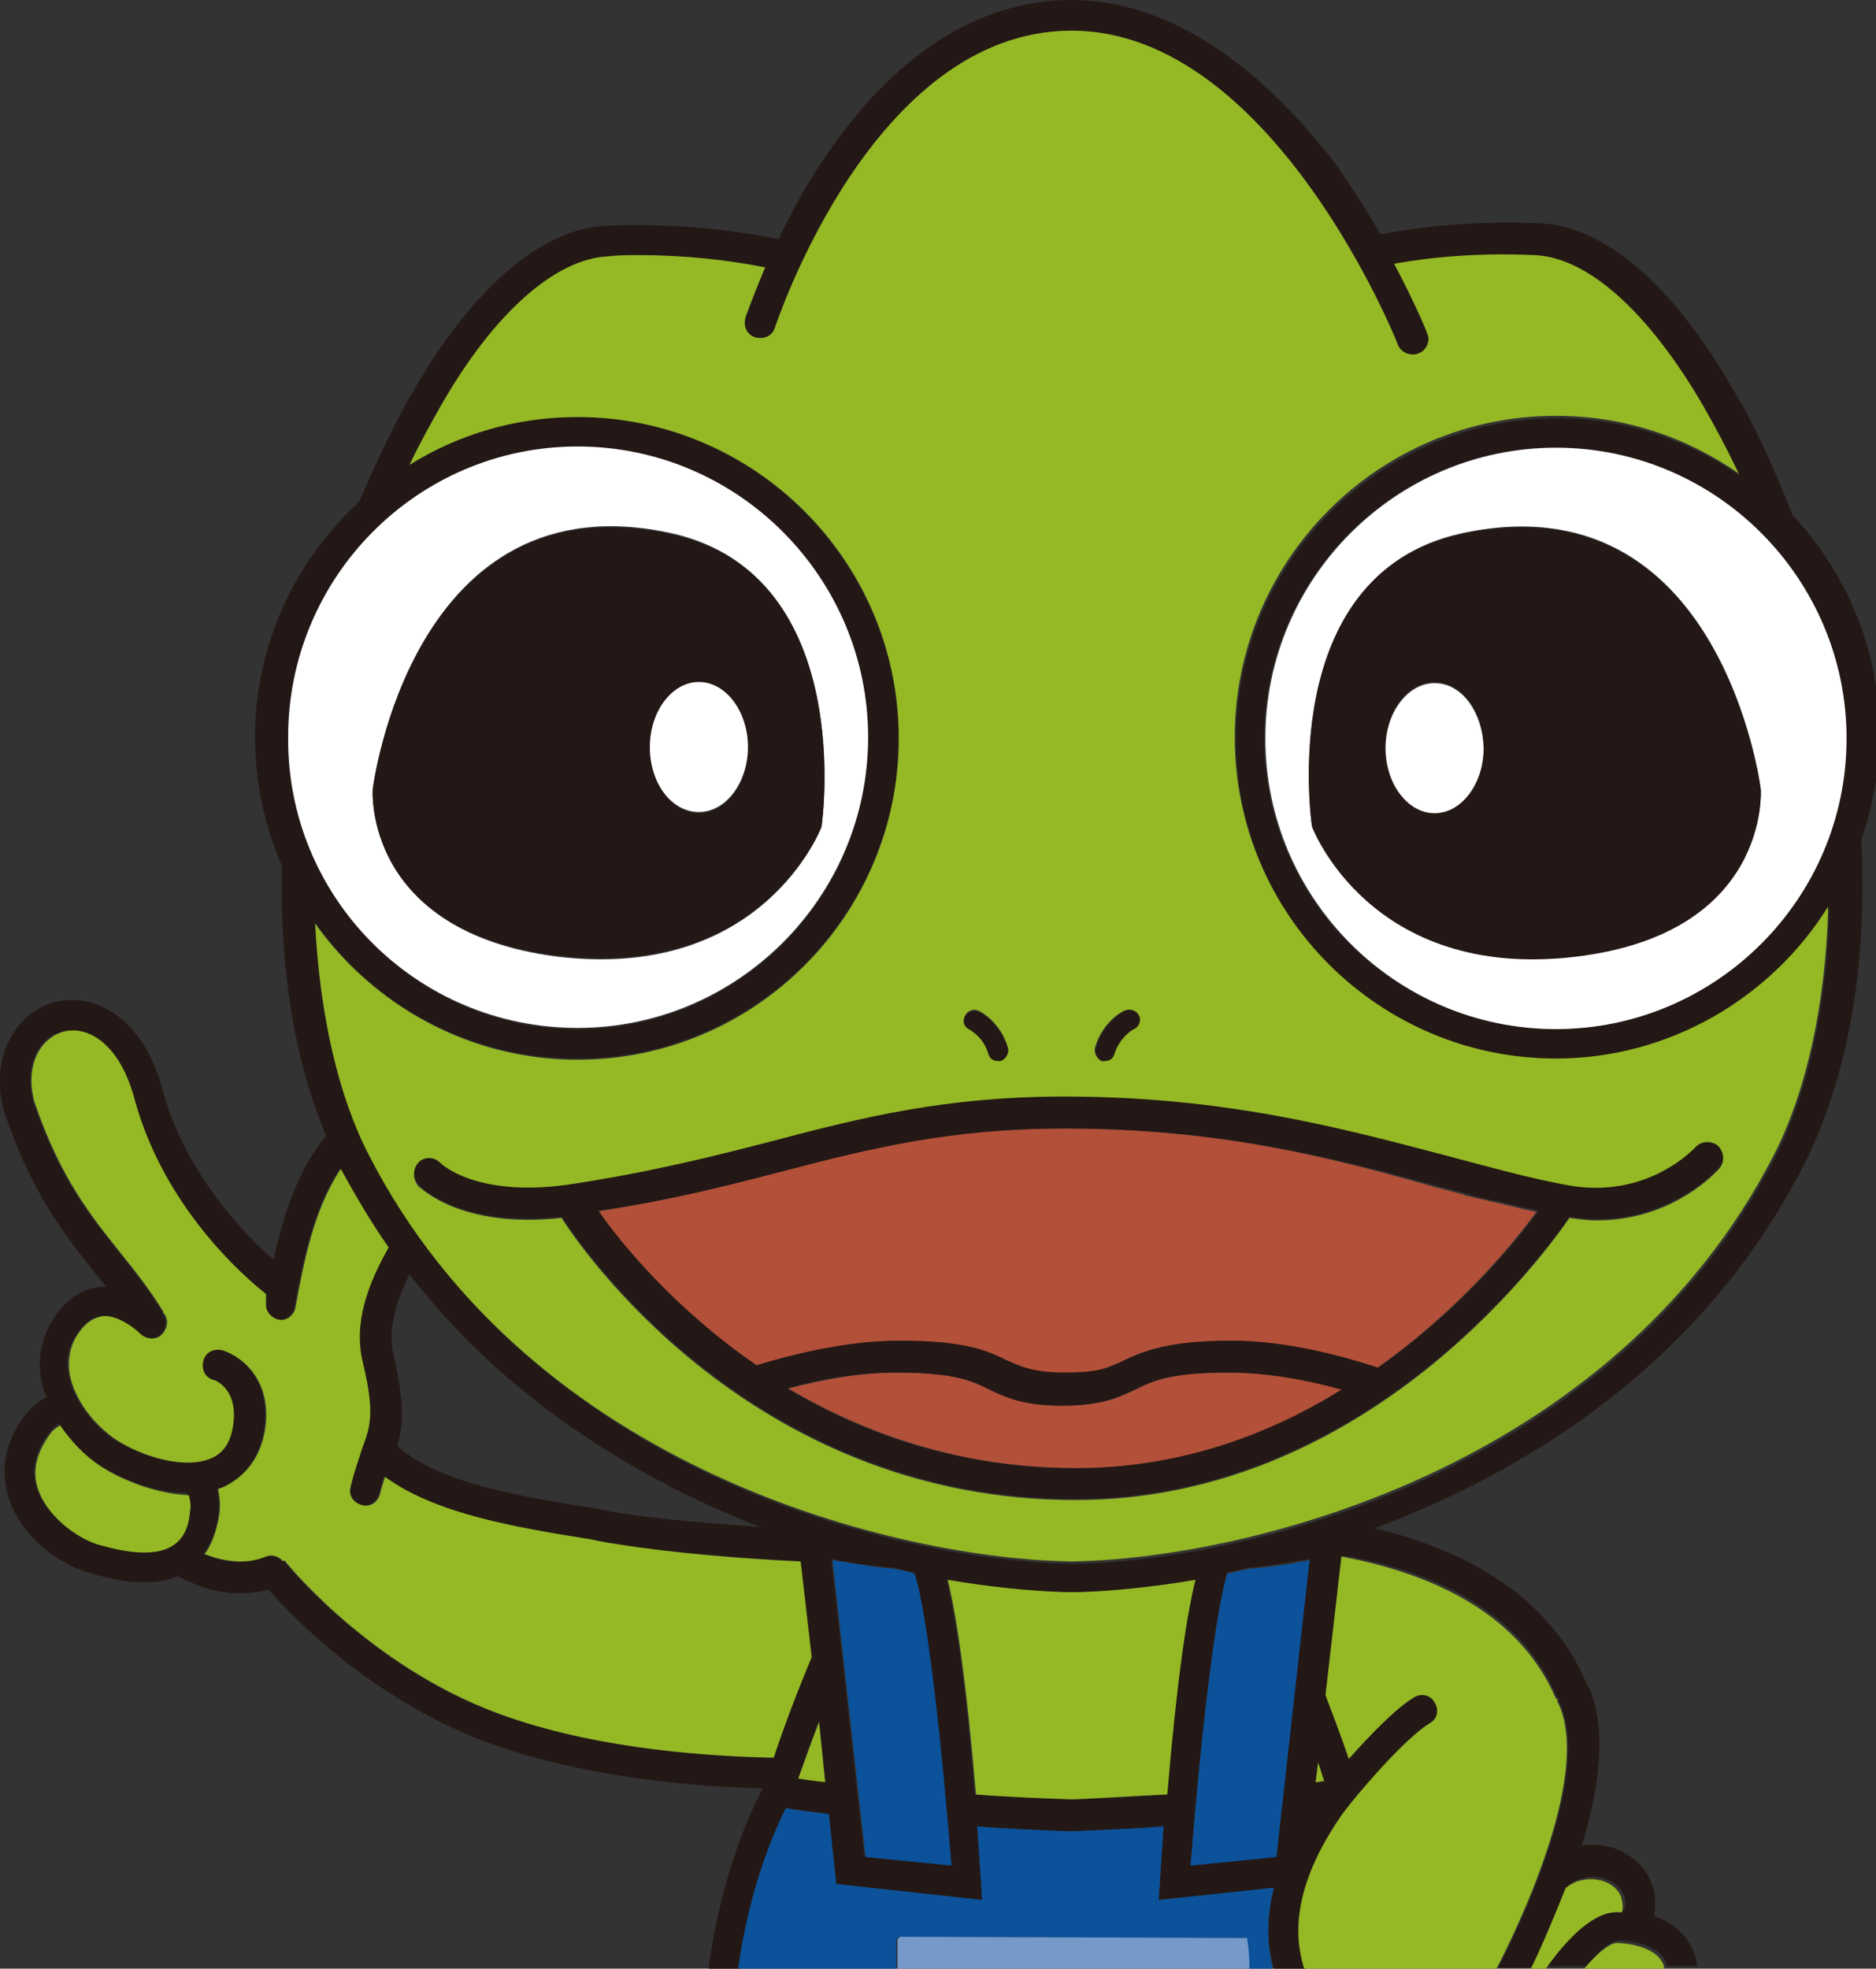
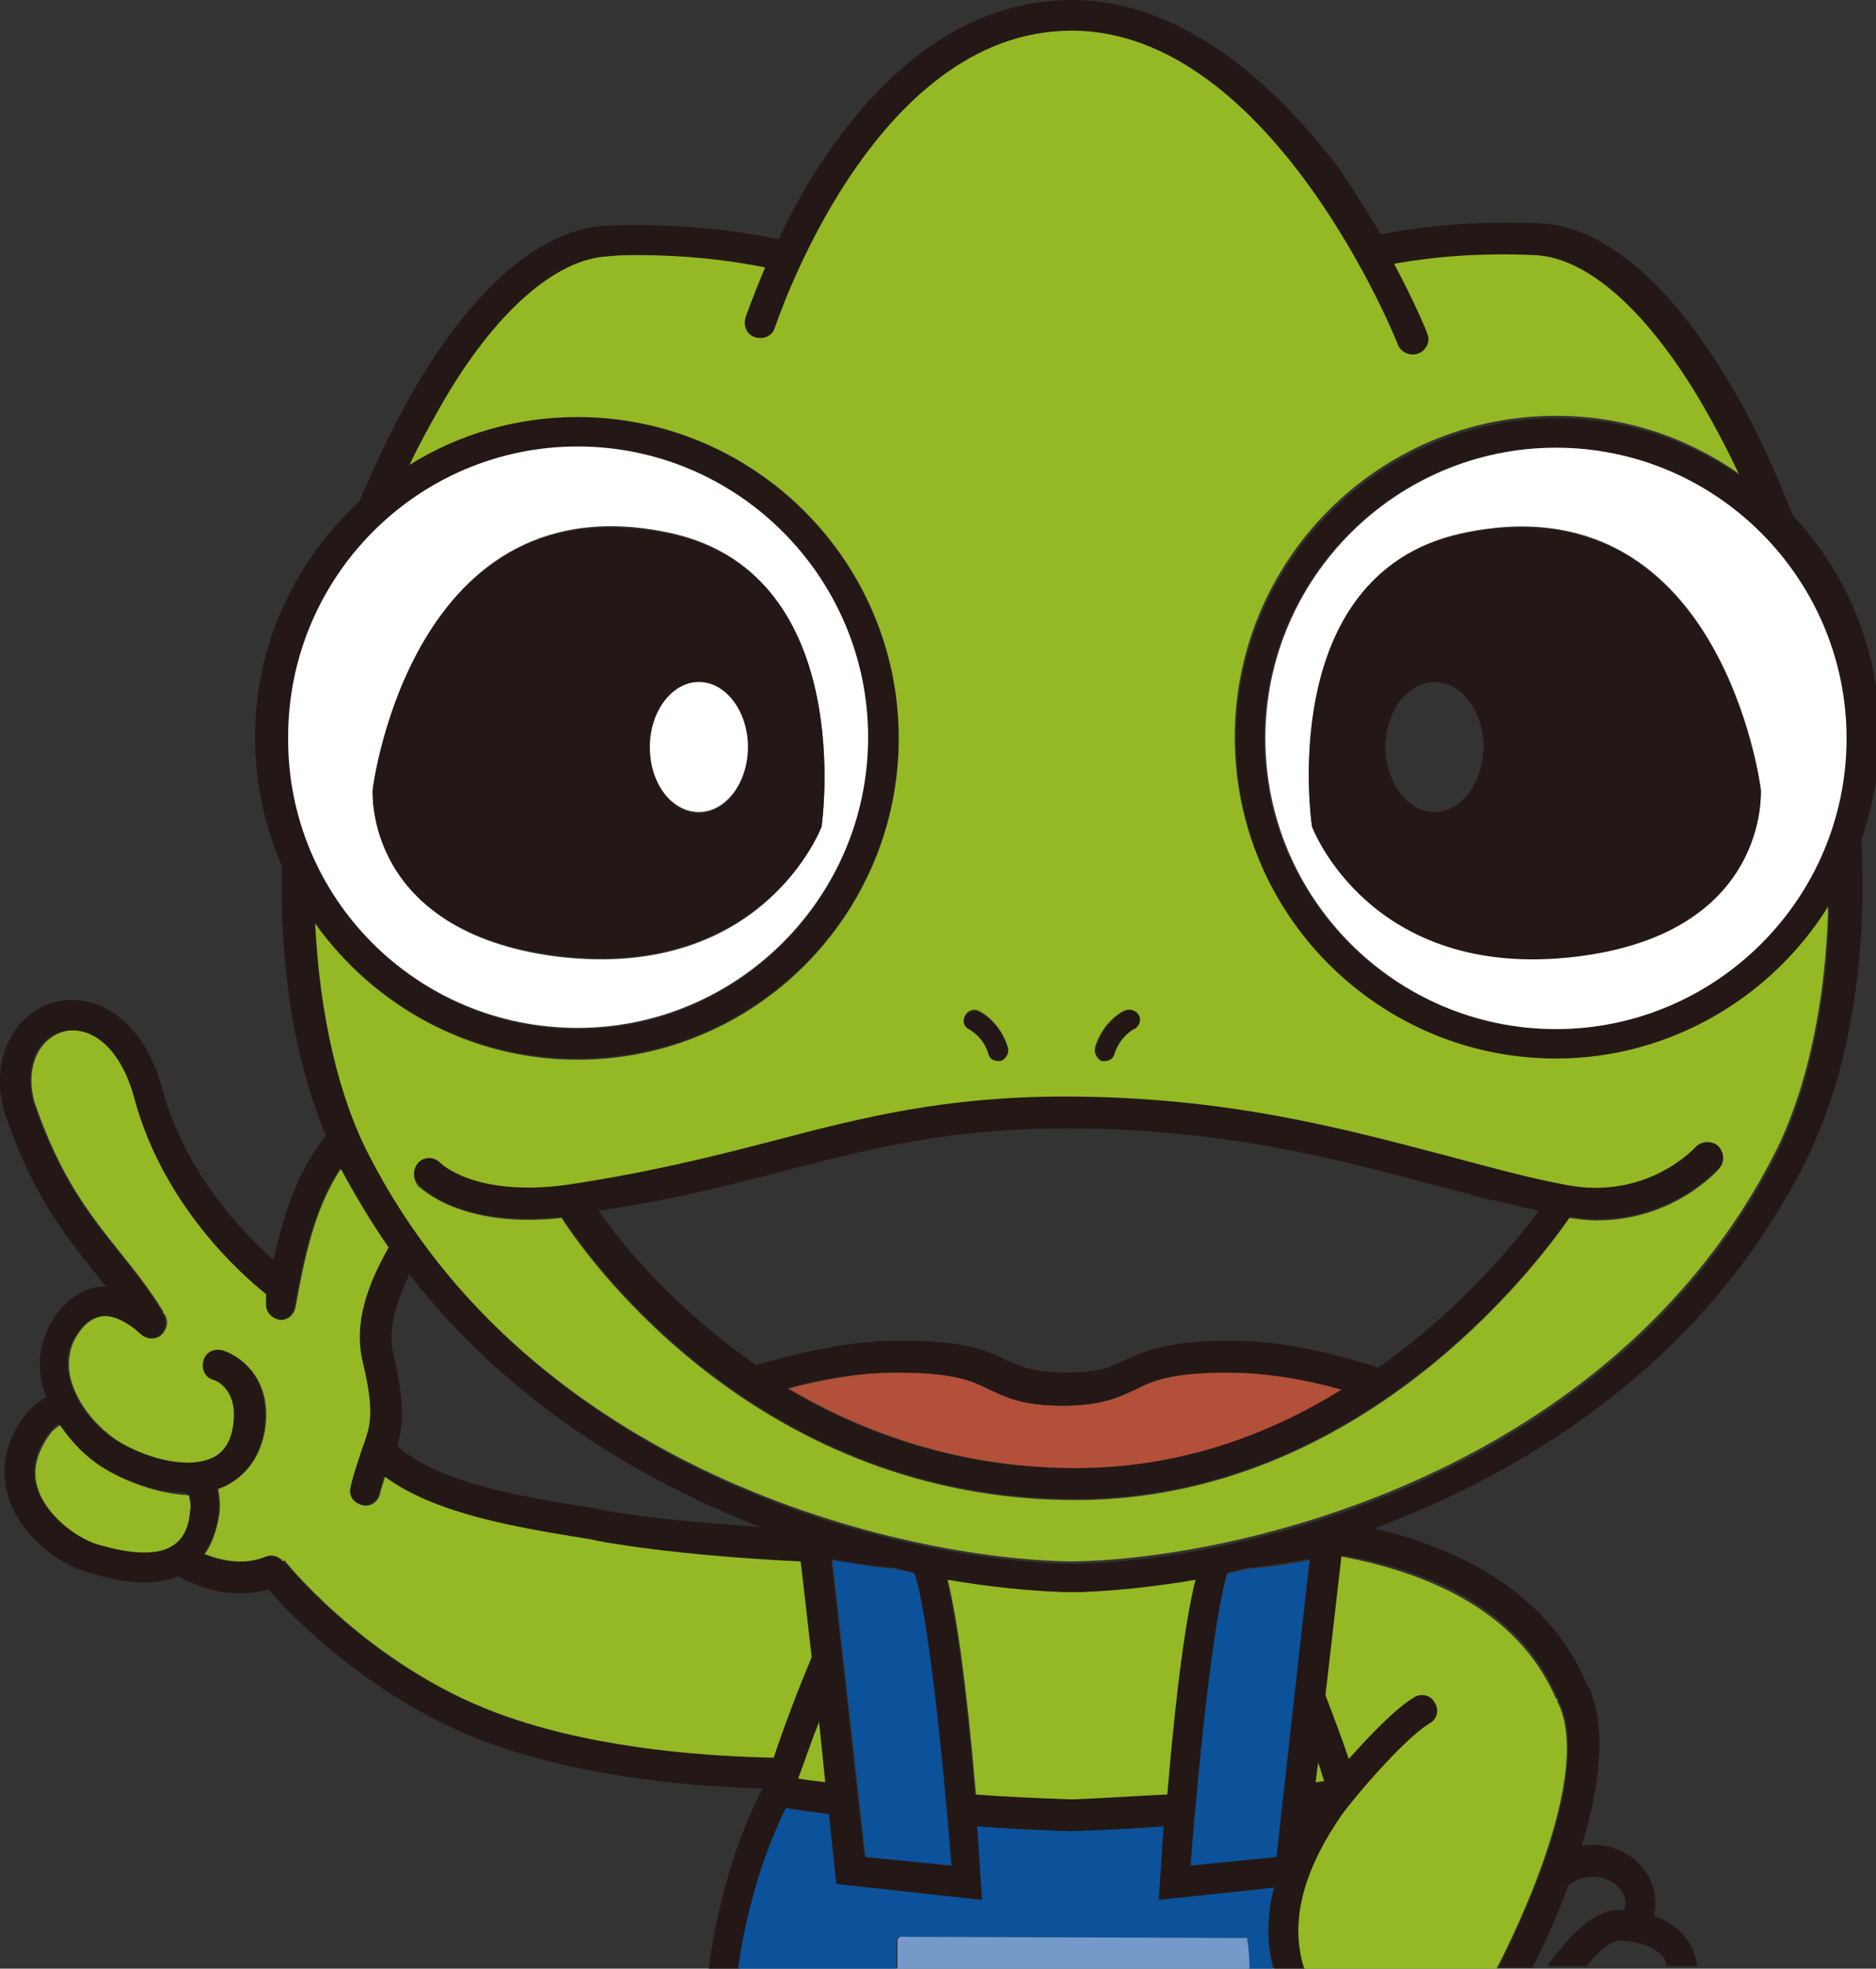
<svg xmlns="http://www.w3.org/2000/svg" version="1.1" id="レイヤー_1" x="0px" y="0px" viewBox="0 0 153 160.5" style="enable-background:new 0 0 153 160.5;" xml:space="preserve">
  <rect x="0" y="0" width="153" height="160.5" fill="#333333" stroke="none" />
  <style type="text/css">
	.st0{fill:none;}
	.st1{fill:#B25039;}
	.st2{fill:#231815;}
	.st3{fill:#95B825;}
	.st4{fill:#0B529B;}
	.st5{fill:#FFFFFF;}
	.st6{fill:#759ACA;}
</style>
  <path class="st0" d="M48.7,123c0.7,0.1,1.4,0.2,2.2,0.4c3.2,0.5,7.3,0.9,11.1,1.1c-10.2-3.9-20.7-10.4-28.6-20.6  c-1.1,2.2-1.8,4.5-1.3,6.6c0.9,3.8,0.8,5.5,0.3,7.3C35.8,120.9,42.3,122,48.7,123z" />
-   <path class="st1" d="M61.5,111.4c3.4-1.1,7.5-2,11.7-2c5.3,0,7.1,0.9,8.7,1.6c1.2,0.6,2.1,1,4.8,1c2.7,0,3.6-0.5,4.8-1  c1.6-0.8,3.4-1.6,8.7-1.6c4.3,0,8.6,1,12,2.2c6.7-4.7,11.2-10.2,13.1-12.8c-0.2,0-0.3-0.1-0.5-0.1c-1-0.2-2-0.5-3-0.7  c-0.7-0.2-1.4-0.3-2.1-0.5c-0.1,0-0.2,0-0.3-0.1c-0.8-0.2-1.5-0.4-2.3-0.6C109,94.5,99.7,92,86.8,92c-9.4,0-15.7,1.6-23.1,3.5  c-4.6,1.2-9.3,2.4-15.2,3.3C50.4,101.4,54.7,106.8,61.5,111.4z" />
  <path class="st2" d="M64.1,147.4c0.8,0.1,2.1,0.3,3.5,0.5l0.6,5.7l11.9,1.3l-0.1-1.5c-0.1-1.6-0.2-3.1-0.3-4.5  c2.5,0.2,5,0.3,7.5,0.4l0.1,0l0.1,0c2.5-0.1,5.1-0.2,7.5-0.4c-0.1,1.4-0.2,2.9-0.3,4.5l-0.1,1.5l9.4-1c-0.6,2.3-0.6,4.5,0,6.6h2.6  c-1.2-3.6-0.3-7.7,2.8-12.3c0.6-1,5.2-6.4,7.4-7.8c0.6-0.4,0.8-1.1,0.4-1.7c-0.4-0.6-1.1-0.8-1.7-0.4c-1.5,0.9-3.6,3.1-5.3,5  c-0.6-1.8-1.3-3.5-1.9-5.2l1.3-11.3c6.5,1.1,14.4,4.1,17.5,11.6l0.1,0c0,0.1,0,0.3,0.1,0.4c2.4,5.2-2,15.8-5,21.6h2.8  c0.9-1.8,2-4.1,2.9-6.7c0.3-0.2,0.6-0.4,0.9-0.5c0.4-0.1,0.7-0.2,1.1-0.2c1.1,0,2.1,0.6,2.5,1.4c0.2,0.4,0.2,0.9,0.1,1.3  c-0.1,0-0.2,0-0.3,0c-2.2-0.1-4.4,2.3-6,4.6h3.2c1-1.3,2-2.1,2.7-2.1c2,0.1,3.5,0.8,3.8,1.9c0,0.1,0,0.1,0,0.2h2.5  c0-0.4-0.1-0.7-0.2-1c-0.5-1.4-1.6-2.5-3.3-3.1c0.2-1,0.1-2-0.3-2.9c-0.8-1.8-2.7-2.9-4.7-2.9c-0.3,0-0.6,0-0.9,0.1  c1.4-4.6,2.1-9.5,0.6-12.9c0,0-0.1-0.1-0.1-0.1c-3.2-7.8-10.7-11.3-17.4-12.9c13.1-4.9,27-13.9,35-29.6c3.8-7.5,5.2-16.9,4.7-26.5  c0.9-2.7,1.5-5.6,1.5-8.6c0-6.9-2.7-13.2-7.1-17.9c-1.5-3.8-3.1-7.4-5-10.5c-4.9-8.4-10.4-13.1-15.7-13.3c-4.9-0.2-9.2,0.2-12.9,0.9  c-1-1.7-2.2-3.6-3.5-5.5C102.4,4.8,94.9,0,87.4,0c-7.6,0-14.6,4.5-20.3,13.1c-1.5,2.2-2.7,4.5-3.6,6.4c-3.9-0.8-8.6-1.3-14-1.1  c-5.2,0.2-10.8,4.9-15.7,13.3c-1.6,2.8-3.1,5.9-4.5,9.2c-5.2,4.8-8.5,11.6-8.5,19.2c0,3.7,0.8,7.3,2.2,10.5  c-0.2,7.9,0.9,15.6,3.6,22c-2.4,2.9-3.5,6.6-4.3,10.1c-2.3-2-7.1-6.9-9-13.7c-1.6-6.2-5.7-8.1-8.8-7.3c-2.9,0.7-5.4,4.1-4.2,8.8  c2.2,6.7,5,10.2,7.4,13.2c0.3,0.4,0.6,0.8,1,1.2c-0.1,0-0.3,0-0.4,0c-1,0.1-2.5,0.5-3.8,2.4c-1.1,1.6-1.5,3.4-1.1,5.4  c0.1,0.4,0.2,0.8,0.4,1.2c-0.6,0.3-1.2,0.8-1.7,1.4c-2.1,2.7-1.9,5.2-1.4,6.8c1,3.1,4,5.4,6.5,6.1c1.3,0.4,2.9,0.8,4.5,0.8  c1,0,1.9-0.1,2.8-0.5c1.5,0.8,3.2,1.4,5,1.4c0.8,0,1.6-0.1,2.4-0.3c2.1,2.4,8.9,9.4,18.8,12.8c7.7,2.6,16.3,3.3,21.5,3.4  c-0.8,1.5-3.4,6.9-4.4,14.7h2.5C61.1,153.9,63.2,149.2,64.1,147.4z M65.1,145c0.5-1.6,1.1-3.2,1.7-4.7l0.5,4.9  C66.5,145.2,65.7,145.1,65.1,145z M70.5,151.3l-2.7-24.2c1.4,0.3,3.4,0.6,5,0.7c0.6,0.1,1.1,0.3,1.7,0.4c1,3,2.2,13.7,3,23.8  L70.5,151.3z M87.3,146.7c-2.7-0.1-5.3-0.3-7.8-0.4c-0.8-9.5-1.6-14.7-2.3-17.5c3.5,0.6,6.7,0.9,9.4,1c0,0,0.1,0,0.1,0H88  c0,0,0.1,0,0.1,0c2.7-0.1,5.8-0.4,9.3-1c-0.7,2.9-1.5,8.1-2.3,17.5C92.7,146.5,90,146.6,87.3,146.7z M104.1,151.3l-7,0.7  c0.8-10.1,2-20.7,3-23.8c0.6-0.1,1.2-0.3,1.8-0.4c1.6-0.1,3.5-0.5,4.9-0.7L104.1,151.3z M107.3,145.3l0.2-1.5c0.2,0.5,0.3,1,0.5,1.5  C107.8,145.3,107.6,145.3,107.3,145.3z M150.5,60.2c0,13-10.6,23.7-23.7,23.7c-13,0-23.7-10.6-23.7-23.7c0-13,10.6-23.7,23.7-23.7  C139.9,36.5,150.5,47.1,150.5,60.2z M47.1,36.5c13,0,23.7,10.6,23.7,23.7c0,13-10.6,23.7-23.7,23.7c-13,0-23.6-10.6-23.6-23.7  C23.4,47.1,34,36.5,47.1,36.5z M25.7,75.2c4.7,6.7,12.5,11.1,21.4,11.1c14.4,0,26.2-11.7,26.2-26.2C73.2,45.8,61.5,34,47.1,34  c-5,0-9.7,1.4-13.7,3.9c0.8-1.7,1.7-3.3,2.6-4.9c4.4-7.5,9.3-11.9,13.6-12.1c0.8,0,1.6-0.1,2.4-0.1c3.9,0,7.4,0.4,10.4,1  c-1,2.4-1.5,4-1.6,4.1c-0.2,0.7,0.2,1.4,0.8,1.6c0.7,0.2,1.4-0.2,1.6-0.8c0.1-0.2,7.9-24.2,24.2-24.2c16.4,0,26.6,25.5,26.7,25.8  c0.2,0.5,0.7,0.8,1.2,0.8c0.2,0,0.3,0,0.5-0.1c0.6-0.3,1-1,0.7-1.6c-0.1-0.2-1-2.5-2.7-5.7c3.3-0.6,7.2-0.9,11.5-0.7  c4.3,0.2,9.2,4.6,13.6,12.1c1.1,1.9,2.1,3.8,3,5.7c-4.2-2.9-9.3-4.7-14.9-4.7c-14.4,0-26.2,11.7-26.2,26.2  c0,14.4,11.7,26.2,26.2,26.2c9.4,0,17.6-5,22.2-12.4c-0.2,8-1.8,15.1-4.4,20.2c-13.2,25.8-43.3,33-57.3,33.2  c-14.1-0.2-44.1-7.4-57.3-33.2C27.6,89.3,26,82.7,25.7,75.2z M32.1,110.5c-0.5-2.1,0.2-4.4,1.3-6.6c7.8,10.1,18.4,16.6,28.6,20.6  c-3.8-0.3-8-0.6-11.1-1.1c-0.7-0.1-1.4-0.2-2.2-0.4c-6.4-1-12.9-2.1-16.3-5.1C32.9,116.1,33,114.4,32.1,110.5z M15.4,123.1  c-0.2,1.4-0.7,2.3-1.4,2.8c-1.8,1.2-5.1,0.2-6.2-0.1c-1.8-0.5-4.1-2.3-4.8-4.5c-0.5-1.5-0.1-3,1-4.5c0.3-0.3,0.5-0.6,0.8-0.7  c0.9,1.3,2,2.5,3.4,3.4c1.9,1.2,4.6,2.2,7,2.2C15.5,122.2,15.5,122.6,15.4,123.1z M41.4,140c-10.6-3.6-17.6-11.9-18.3-12.8l-0.1,0.1  c-0.3-0.4-0.9-0.6-1.4-0.4c-1.7,0.7-3.4,0.5-5-0.2c0.6-0.9,1.1-2,1.2-3.3c0.1-0.8,0-1.4-0.1-2c0.2-0.1,0.3-0.1,0.5-0.2  c1.2-0.5,2.8-1.8,3.3-4.5c0.7-4.2-1.9-6.2-3.4-6.6c-0.7-0.2-1.4,0.2-1.6,0.8c-0.2,0.7,0.2,1.4,0.8,1.6c0.1,0,2.2,0.7,1.6,3.8  c-0.2,1.3-0.8,2.2-1.8,2.6c-2.1,0.9-5.5-0.1-7.7-1.5c-1.9-1.2-3.4-3.3-3.8-5.3c-0.3-1.3,0-2.4,0.7-3.4c0.6-0.9,1.2-1.3,2-1.4  c1.2-0.1,2.6,1,3,1.4c0.5,0.5,1.3,0.5,1.8,0.1c0.5-0.5,0.5-1.3,0.1-1.8c0,0,0,0,0,0c0,0,0-0.1,0-0.1c-1.1-1.8-2.3-3.3-3.5-4.8  c-2.4-3-4.9-6.1-7-12.3c-0.8-3.2,0.6-5.3,2.4-5.7c2-0.5,4.6,1,5.8,5.6c2.4,8.7,8.8,14.3,10.7,15.8v0.9c0,0.6,0.5,1.2,1.1,1.2  c0.6,0.1,1.2-0.4,1.3-1c0.7-3.8,1.5-8,3.7-11.3c1.2,2.3,2.5,4.4,3.9,6.4c-1.7,2.9-2.8,6.2-2.1,9.4c1,4.1,0.6,5.2-0.1,7.1  c-0.3,0.8-0.6,1.7-0.9,3c-0.2,0.7,0.3,1.3,0.9,1.5c0.7,0.2,1.3-0.3,1.5-0.9c0.1-0.5,0.3-1,0.4-1.4c4.1,3,10.5,4.1,16.8,5.1  c0.7,0.1,1.4,0.2,2.2,0.4c4.3,0.7,10.3,1.1,14.9,1.4l0.9,7.8c-1.1,2.5-2.1,5.3-3.2,8.2C58.2,143.2,49.2,142.7,41.4,140z" />
  <path class="st3" d="M66.2,135.1l-0.9-7.8c-4.6-0.2-10.6-0.7-14.9-1.4c-0.7-0.1-1.4-0.2-2.2-0.4c-6.3-1-12.7-2.1-16.8-5.1  c-0.1,0.4-0.3,0.9-0.4,1.4c-0.2,0.7-0.8,1.1-1.5,0.9c-0.7-0.2-1.1-0.8-0.9-1.5c0.3-1.3,0.7-2.3,0.9-3c0.7-1.9,1.1-2.9,0.1-7.1  c-0.8-3.2,0.4-6.4,2.1-9.4c-1.4-2-2.7-4.2-3.9-6.4c-2.2,3.3-3,7.5-3.7,11.3c-0.1,0.6-0.7,1.1-1.3,1c-0.6-0.1-1.1-0.6-1.1-1.2v-0.9  c-1.9-1.5-8.3-7.1-10.7-15.8c-1.2-4.6-3.8-6.1-5.8-5.6c-1.8,0.5-3.2,2.6-2.4,5.7c2.1,6.2,4.6,9.3,7,12.3c1.2,1.5,2.4,3,3.5,4.8  c0,0,0,0.1,0,0.1c0,0,0,0,0,0c0.5,0.5,0.4,1.3-0.1,1.8c-0.5,0.5-1.3,0.4-1.8-0.1c-0.4-0.4-1.8-1.5-3-1.4c-0.7,0.1-1.4,0.5-2,1.4  c-0.7,1-0.9,2.2-0.7,3.4c0.4,2,1.9,4,3.8,5.3c2.2,1.4,5.6,2.4,7.7,1.5c1-0.4,1.6-1.3,1.8-2.6c0.5-3.1-1.5-3.8-1.6-3.8  c-0.7-0.2-1-0.9-0.8-1.6c0.2-0.7,0.9-1,1.6-0.8c1.5,0.5,4.1,2.4,3.4,6.6c-0.5,2.7-2.1,3.9-3.3,4.5c-0.2,0.1-0.3,0.1-0.5,0.2  c0.1,0.6,0.2,1.2,0.1,2c-0.2,1.3-0.6,2.5-1.2,3.3c1.6,0.6,3.3,0.9,5,0.2c0.5-0.2,1.1,0,1.4,0.4l0.1-0.1c0.7,0.9,7.7,9.2,18.3,12.8  c7.8,2.7,16.8,3.2,21.6,3.3C64.1,140.3,65.2,137.5,66.2,135.1z" />
  <path class="st3" d="M8.3,119.6c-1.4-0.9-2.5-2.1-3.4-3.4c-0.3,0.2-0.6,0.4-0.8,0.7c-1.1,1.5-1.5,3-1,4.5c0.7,2.1,3,3.9,4.8,4.5  c1.1,0.3,4.4,1.3,6.2,0.1c0.8-0.5,1.3-1.4,1.4-2.8c0.1-0.5,0-0.9-0.1-1.3C12.9,121.8,10.2,120.8,8.3,119.6z" />
  <path class="st3" d="M127.1,138.9c-0.1-0.1-0.1-0.3-0.1-0.4l-0.1,0c-3.2-7.5-11.1-10.4-17.5-11.6l-1.3,11.3c0.6,1.6,1.3,3.4,1.9,5.2  c1.7-1.9,3.8-4.1,5.3-5c0.6-0.4,1.4-0.2,1.7,0.4c0.4,0.6,0.2,1.4-0.4,1.7c-2.2,1.3-6.8,6.8-7.4,7.8c-3.1,4.6-4,8.7-2.8,12.3h15.6  C125.1,154.6,129.5,144,127.1,138.9z" />
-   <path class="st3" d="M131.9,158.4c-0.6,0-1.6,0.8-2.7,2.1h6.5c0-0.1,0-0.1,0-0.2C135.4,159.2,133.9,158.5,131.9,158.4z" />
  <path class="st3" d="M88.2,129.8c0,0-0.1,0-0.1,0h-1.3c0,0-0.1,0-0.1,0c-2.7-0.1-5.9-0.4-9.4-1c0.7,2.9,1.5,8.1,2.3,17.5  c2.5,0.2,5.1,0.3,7.8,0.4c2.7-0.1,5.3-0.3,7.8-0.4c0.8-9.5,1.6-14.7,2.3-17.5C94,129.4,90.8,129.7,88.2,129.8z" />
  <path class="st3" d="M65.1,145c0.6,0.1,1.3,0.2,2.2,0.3l-0.5-4.9C66.2,141.9,65.7,143.4,65.1,145z" />
  <path class="st3" d="M107.3,145.3c0.2,0,0.5-0.1,0.7-0.1c-0.2-0.5-0.3-1-0.5-1.5L107.3,145.3z" />
  <path class="st4" d="M103.9,153.9l-9.4,1l0.1-1.5c0.1-1.6,0.2-3.1,0.3-4.5c-2.5,0.2-5,0.3-7.5,0.4l-0.1,0l-0.1,0  c-2.5-0.1-5.1-0.2-7.5-0.4c0.1,1.4,0.2,2.9,0.3,4.5l0.1,1.5l-11.9-1.3l-0.6-5.7c-1.5-0.2-2.7-0.3-3.5-0.5c-0.9,1.8-3,6.5-3.9,13.1  h12.9c0-1.4,0-2.4,0-2.4l0.2-0.2l28.3,0.1c0,0,0.1,1,0.2,2.5h2C103.3,158.4,103.3,156.2,103.9,153.9z" />
  <path class="st4" d="M100.1,128.3c-1,3.1-2.2,13.7-3,23.8l7-0.7l2.7-24.2c-1.4,0.3-3.3,0.6-4.9,0.7  C101.3,128,100.7,128.2,100.1,128.3z" />
  <path class="st4" d="M72.9,127.9c-1.6-0.1-3.6-0.5-5-0.7l2.7,24.2l7,0.7c-0.8-10.1-2-20.8-3-23.8C74,128.1,73.4,128,72.9,127.9z" />
-   <path class="st3" d="M132,155.9c0.1,0,0.2,0,0.3,0c0.1-0.5,0-0.9-0.1-1.3c-0.4-0.9-1.4-1.4-2.5-1.4c-0.4,0-0.8,0.1-1.1,0.2  c-0.3,0.1-0.6,0.3-0.9,0.5c-1,2.5-2,4.9-2.9,6.7h1.2C127.7,158.2,129.9,155.8,132,155.9z" />
  <path class="st1" d="M92.6,113.3c-1.3,0.6-2.7,1.3-5.9,1.3c-3.3,0-4.6-0.7-5.9-1.3c-1.4-0.7-2.9-1.4-7.6-1.4c-3.1,0-6.2,0.6-8.9,1.3  c6.1,3.6,14,6.5,23.5,6.5c8.6,0,15.9-2.8,21.8-6.4c-2.8-0.8-6.1-1.4-9.3-1.4C95.4,111.9,94,112.6,92.6,113.3z" />
  <path class="st3" d="M87.4,127.3c14-0.2,44.1-7.4,57.3-33.2c2.6-5.1,4.2-12.2,4.4-20.2c-4.6,7.4-12.9,12.4-22.2,12.4  c-14.4,0-26.2-11.7-26.2-26.2c0-14.4,11.7-26.2,26.2-26.2c5.5,0,10.6,1.7,14.9,4.7c-0.9-1.9-1.9-3.8-3-5.7  c-4.4-7.5-9.3-11.9-13.6-12.1c-4.3-0.2-8.1,0.1-11.5,0.7c1.7,3.2,2.7,5.6,2.7,5.7c0.3,0.6-0.1,1.4-0.7,1.6c-0.2,0.1-0.3,0.1-0.5,0.1  c-0.5,0-1-0.3-1.2-0.8C114,28,103.8,2.5,87.4,2.5c-16.3,0-24.1,24-24.2,24.2c-0.2,0.7-0.9,1-1.6,0.8c-0.7-0.2-1-0.9-0.8-1.6  c0-0.1,0.6-1.7,1.6-4.1c-3-0.6-6.5-1-10.4-1c-0.8,0-1.6,0-2.4,0.1C45.3,21.1,40.3,25.5,36,33c-0.9,1.6-1.8,3.2-2.6,4.9  c4-2.5,8.7-3.9,13.7-3.9c14.4,0,26.2,11.7,26.2,26.2c0,14.4-11.7,26.2-26.2,26.2c-8.8,0-16.6-4.4-21.4-11.1  c0.4,7.5,1.9,14.1,4.4,18.9C43.3,119.9,73.3,127.1,87.4,127.3z M89.3,85.4c0.6-2.1,2.3-3,2.4-3c0.4-0.2,0.9,0,1.1,0.4  c0.2,0.4,0,0.9-0.4,1.1c0,0-1.2,0.6-1.6,2c-0.1,0.4-0.4,0.6-0.8,0.6c-0.1,0-0.2,0-0.2,0C89.5,86.3,89.2,85.9,89.3,85.4z M78.7,82.8  c0.2-0.4,0.7-0.6,1.1-0.4c0.1,0,1.8,0.9,2.4,3c0.1,0.4-0.1,0.9-0.6,1c-0.1,0-0.2,0-0.2,0c-0.4,0-0.7-0.2-0.8-0.6  c-0.4-1.4-1.6-2-1.6-2C78.6,83.7,78.5,83.2,78.7,82.8z M34.2,94.8c0.5-0.5,1.3-0.4,1.7,0.1c0.1,0.1,2.8,2.8,10.3,1.8c0,0,0,0,0,0  c6.7-0.9,11.9-2.3,16.9-3.6c7.2-1.8,14-3.6,23.7-3.6c13.2,0,22.7,2.5,31.1,4.8c3.4,0.9,6.5,1.7,9.8,2.4c0,0,0,0,0,0  c6.7,1.3,10.6-3,10.6-3.1c0.5-0.5,1.2-0.6,1.8-0.1c0.5,0.5,0.6,1.2,0.1,1.8c-0.2,0.2-3.7,4.2-10,4.2c-0.7,0-1.5-0.1-2.2-0.2  c-2.7,3.9-17.1,23-40.3,23c-25.4,0-39.4-19.1-41.9-23c-8.3,0.9-11.5-2.5-11.7-2.6C33.6,96,33.7,95.3,34.2,94.8z" />
  <path class="st5" d="M47.1,83.8c13,0,23.7-10.6,23.7-23.7c0-13-10.6-23.7-23.7-23.7c-13,0-23.6,10.6-23.6,23.7  C23.4,73.2,34,83.8,47.1,83.8z M30.4,64.3c0,0,3.2-25.6,24.5-20.8C70,47,67,67.4,67,67.4s-4.7,12.6-21.5,10.6  C29.6,76,30.4,64.3,30.4,64.3z" />
  <path class="st2" d="M45.5,77.9C62.3,79.9,67,67.4,67,67.4S70,47,54.9,43.6c-21.4-4.8-24.5,20.8-24.5,20.8S29.6,76,45.5,77.9z   M57,55.7c2.2,0,4,2.4,4,5.3c0,2.9-1.8,5.3-4,5.3c-2.2,0-4-2.4-4-5.3C53,58,54.8,55.7,57,55.7z" />
  <path class="st5" d="M57,66.2c2.2,0,4-2.4,4-5.3c0-2.9-1.8-5.3-4-5.3c-2.2,0-4,2.4-4,5.3C53,63.9,54.8,66.2,57,66.2z" />
  <path class="st5" d="M103.2,60.2c0,13,10.6,23.7,23.7,23.7c13,0,23.7-10.6,23.7-23.7c0-13-10.6-23.7-23.7-23.7  C113.9,36.5,103.2,47.1,103.2,60.2z M143.6,64.3c0,0,0.8,11.7-15.1,13.6c-16.8,2-21.5-10.6-21.5-10.6s-3-20.4,12.1-23.8  C140.4,38.8,143.6,64.3,143.6,64.3z" />
  <path class="st2" d="M119,43.6C103.9,47,107,67.4,107,67.4s4.7,12.6,21.5,10.6c15.9-1.9,15.1-13.6,15.1-13.6S140.4,38.8,119,43.6z   M117,66.2c-2.2,0-4-2.4-4-5.3c0-2.9,1.8-5.3,4-5.3c2.2,0,4,2.4,4,5.3C120.9,63.9,119.2,66.2,117,66.2z" />
-   <path class="st5" d="M117,55.7c-2.2,0-4,2.4-4,5.3c0,2.9,1.8,5.3,4,5.3c2.2,0,4-2.4,4-5.3C120.9,58,119.2,55.7,117,55.7z" />
  <path class="st2" d="M79,83.9c0,0,1.2,0.6,1.6,2c0.1,0.4,0.4,0.6,0.8,0.6c0.1,0,0.2,0,0.2,0c0.4-0.1,0.7-0.6,0.6-1  c-0.6-2.1-2.3-3-2.4-3c-0.4-0.2-0.9,0-1.1,0.4C78.5,83.2,78.6,83.7,79,83.9z" />
  <path class="st2" d="M89.9,86.5c0.1,0,0.2,0,0.2,0c0.4,0,0.7-0.2,0.8-0.6c0.4-1.3,1.5-2,1.6-2c0.4-0.2,0.6-0.7,0.4-1.1  c-0.2-0.4-0.7-0.6-1.1-0.4c-0.1,0-1.8,0.9-2.4,3C89.2,85.9,89.5,86.3,89.9,86.5z" />
  <path class="st2" d="M45.8,99.2c2.6,3.9,16.5,23,41.9,23c23.2,0,37.6-19.1,40.3-23c0.8,0.1,1.5,0.2,2.2,0.2c6.2,0,9.8-4,10-4.2  c0.5-0.5,0.4-1.3-0.1-1.8c-0.5-0.4-1.3-0.4-1.8,0.1c0,0-3.9,4.4-10.6,3.1c0,0,0,0,0,0c-3.2-0.6-6.4-1.5-9.8-2.4  c-8.4-2.2-17.9-4.8-31.1-4.8c-9.7,0-16.5,1.7-23.7,3.6c-5,1.3-10.2,2.6-16.9,3.6c0,0,0,0,0,0c-7.4,1-10.2-1.7-10.3-1.8  c-0.5-0.5-1.2-0.5-1.7-0.1c-0.5,0.5-0.6,1.2-0.1,1.8C34.2,96.7,37.4,100.1,45.8,99.2z M87.7,119.7c-9.5,0-17.3-2.8-23.5-6.5  c2.7-0.8,5.8-1.3,8.9-1.3c4.8,0,6.2,0.7,7.6,1.4c1.3,0.6,2.7,1.3,5.9,1.3c3.3,0,4.6-0.7,5.9-1.3c1.4-0.7,2.9-1.4,7.6-1.4  c3.2,0,6.5,0.6,9.3,1.4C103.6,116.9,96.3,119.7,87.7,119.7z M63.8,95.5c7.3-1.9,13.7-3.5,23.1-3.5c12.9,0,22.2,2.5,30.4,4.7  c0.8,0.2,1.6,0.4,2.3,0.6c0.1,0,0.2,0,0.3,0.1c0.7,0.2,1.4,0.4,2.1,0.5c1,0.2,2,0.5,3,0.7c0.2,0,0.3,0.1,0.5,0.1  c-1.9,2.6-6.4,8.1-13.1,12.8c-3.4-1.1-7.7-2.2-12-2.2c-5.3,0-7.1,0.9-8.7,1.6c-1.2,0.6-2.1,1-4.8,1c-2.7,0-3.6-0.5-4.8-1  c-1.6-0.8-3.4-1.6-8.7-1.6c-4.2,0-8.3,1-11.7,2c-6.7-4.6-11.1-10-12.9-12.6C54.5,97.9,59.2,96.7,63.8,95.5z" />
  <path class="st6" d="M73.4,157.9l-0.2,0.2c0,0,0,0.9,0,2.4h28.7c0-1.5-0.2-2.5-0.2-2.5L73.4,157.9z" />
</svg>